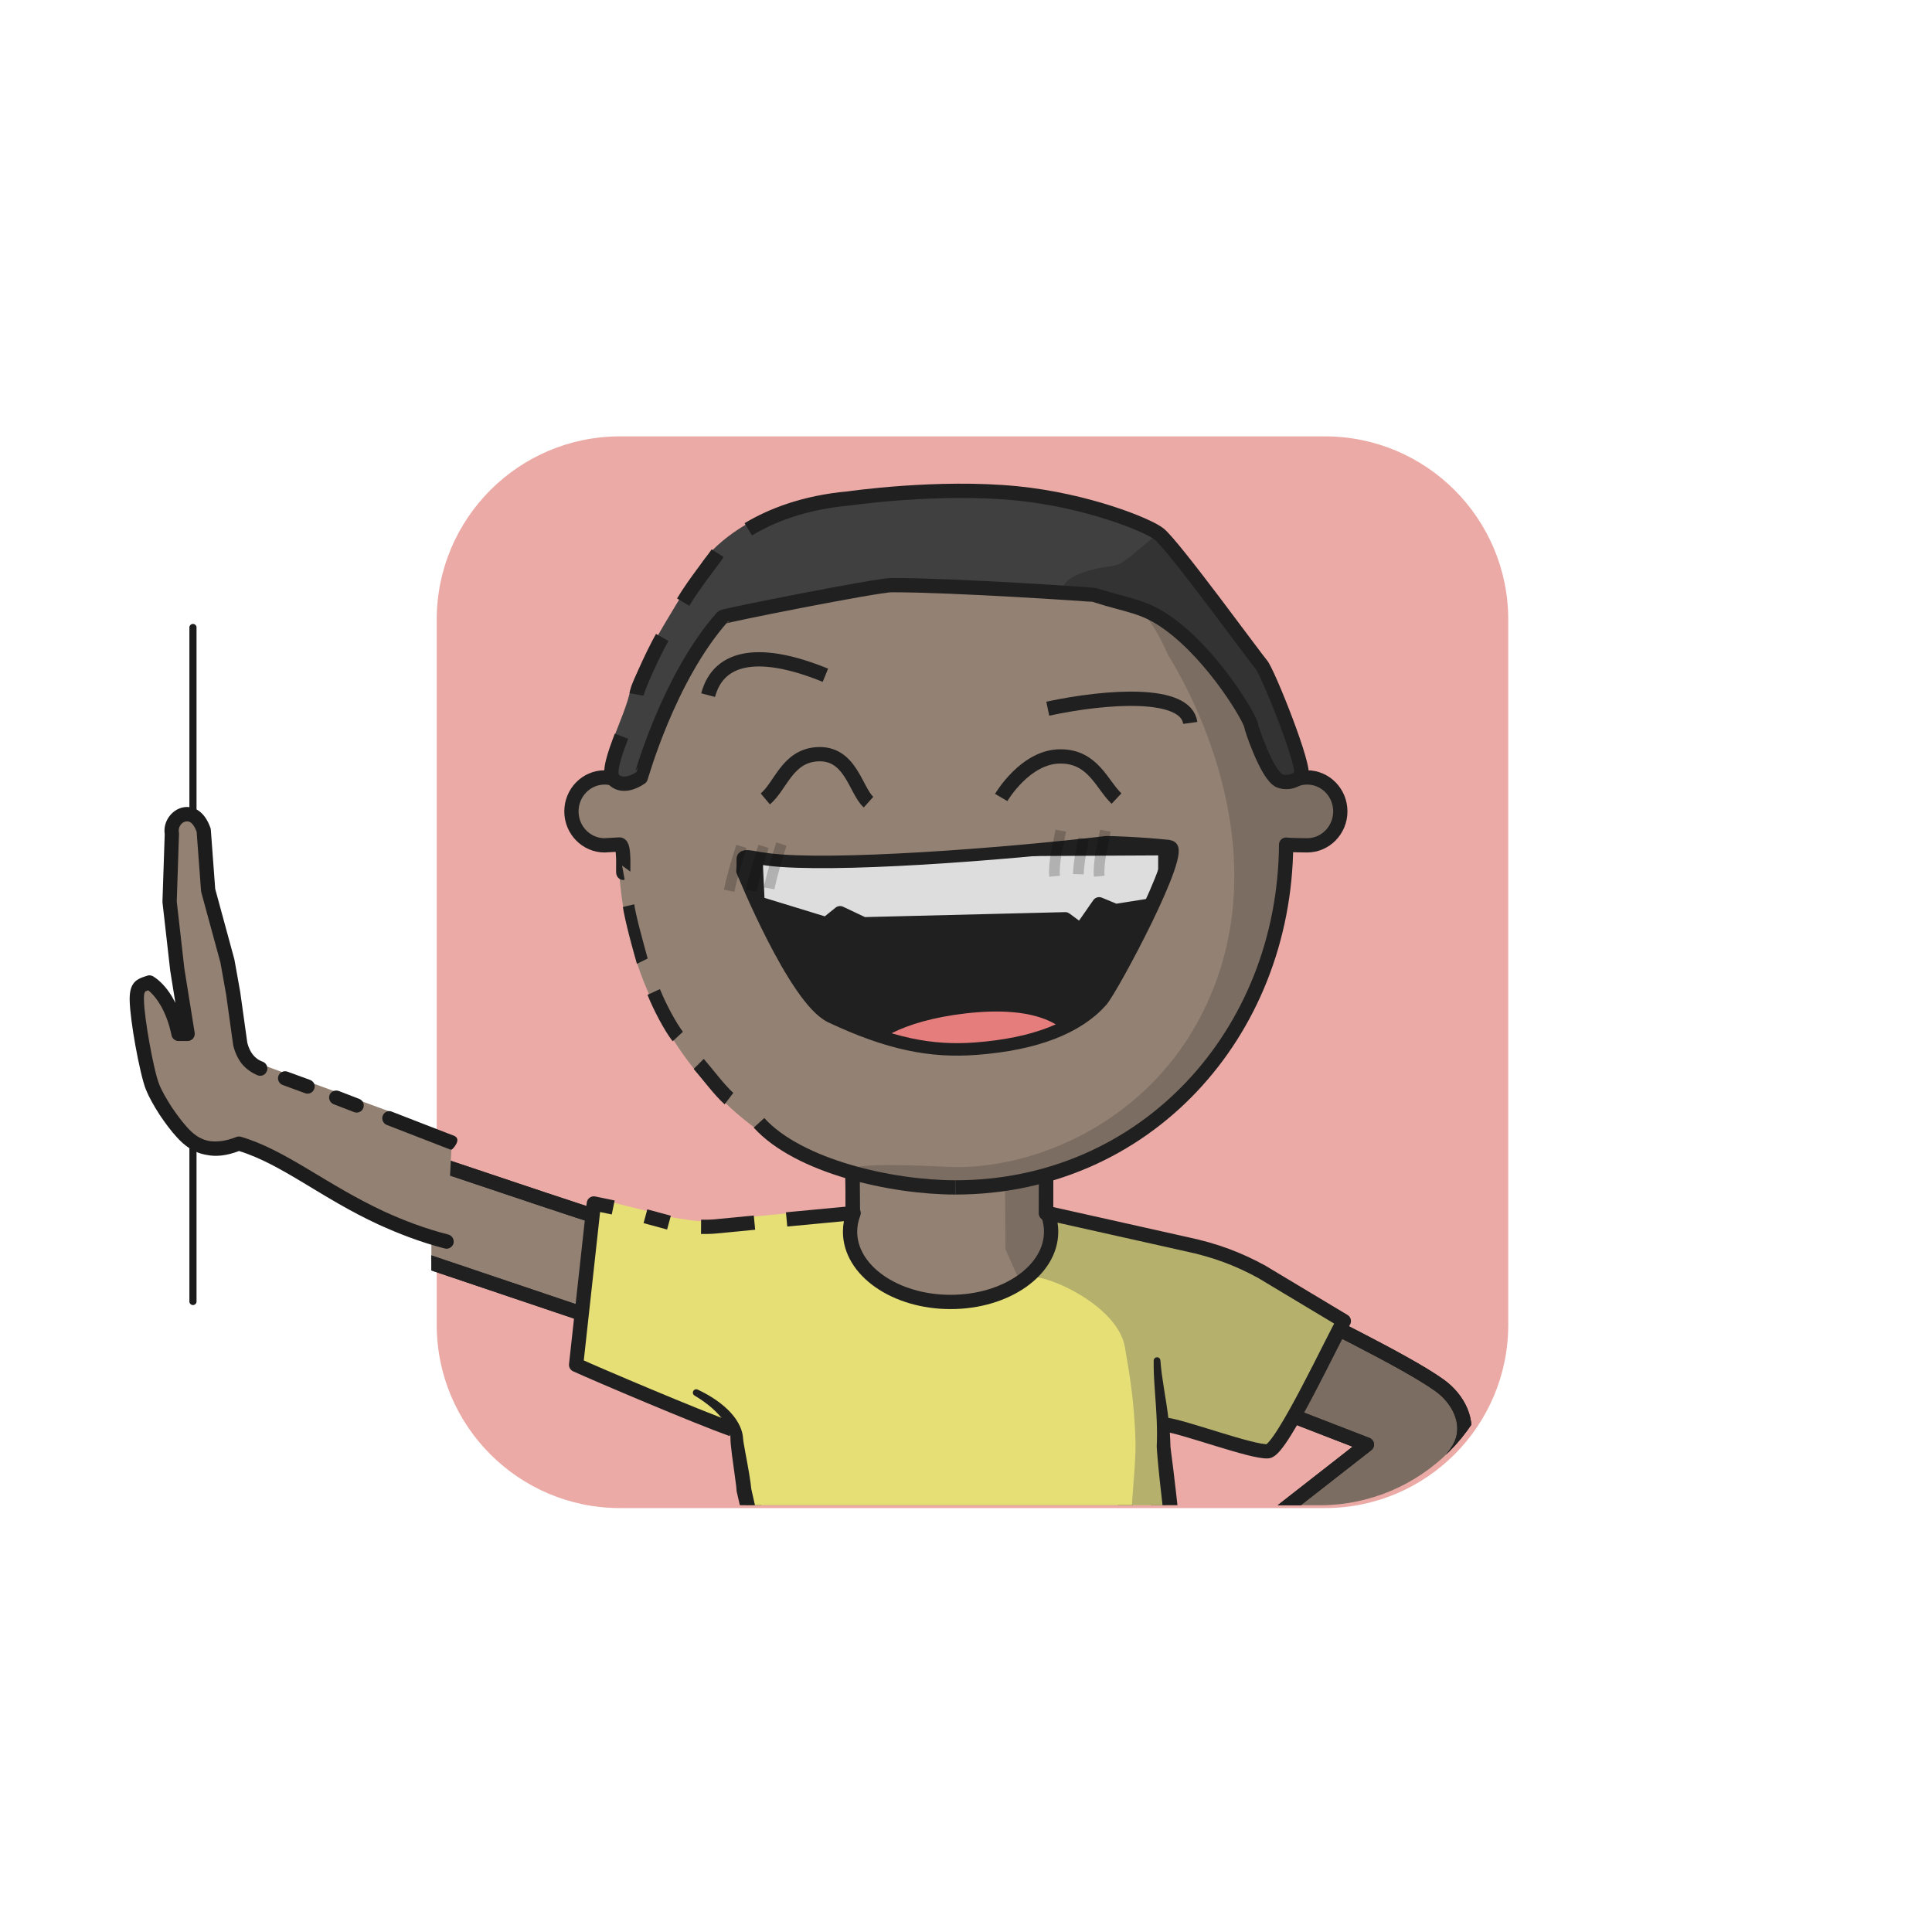
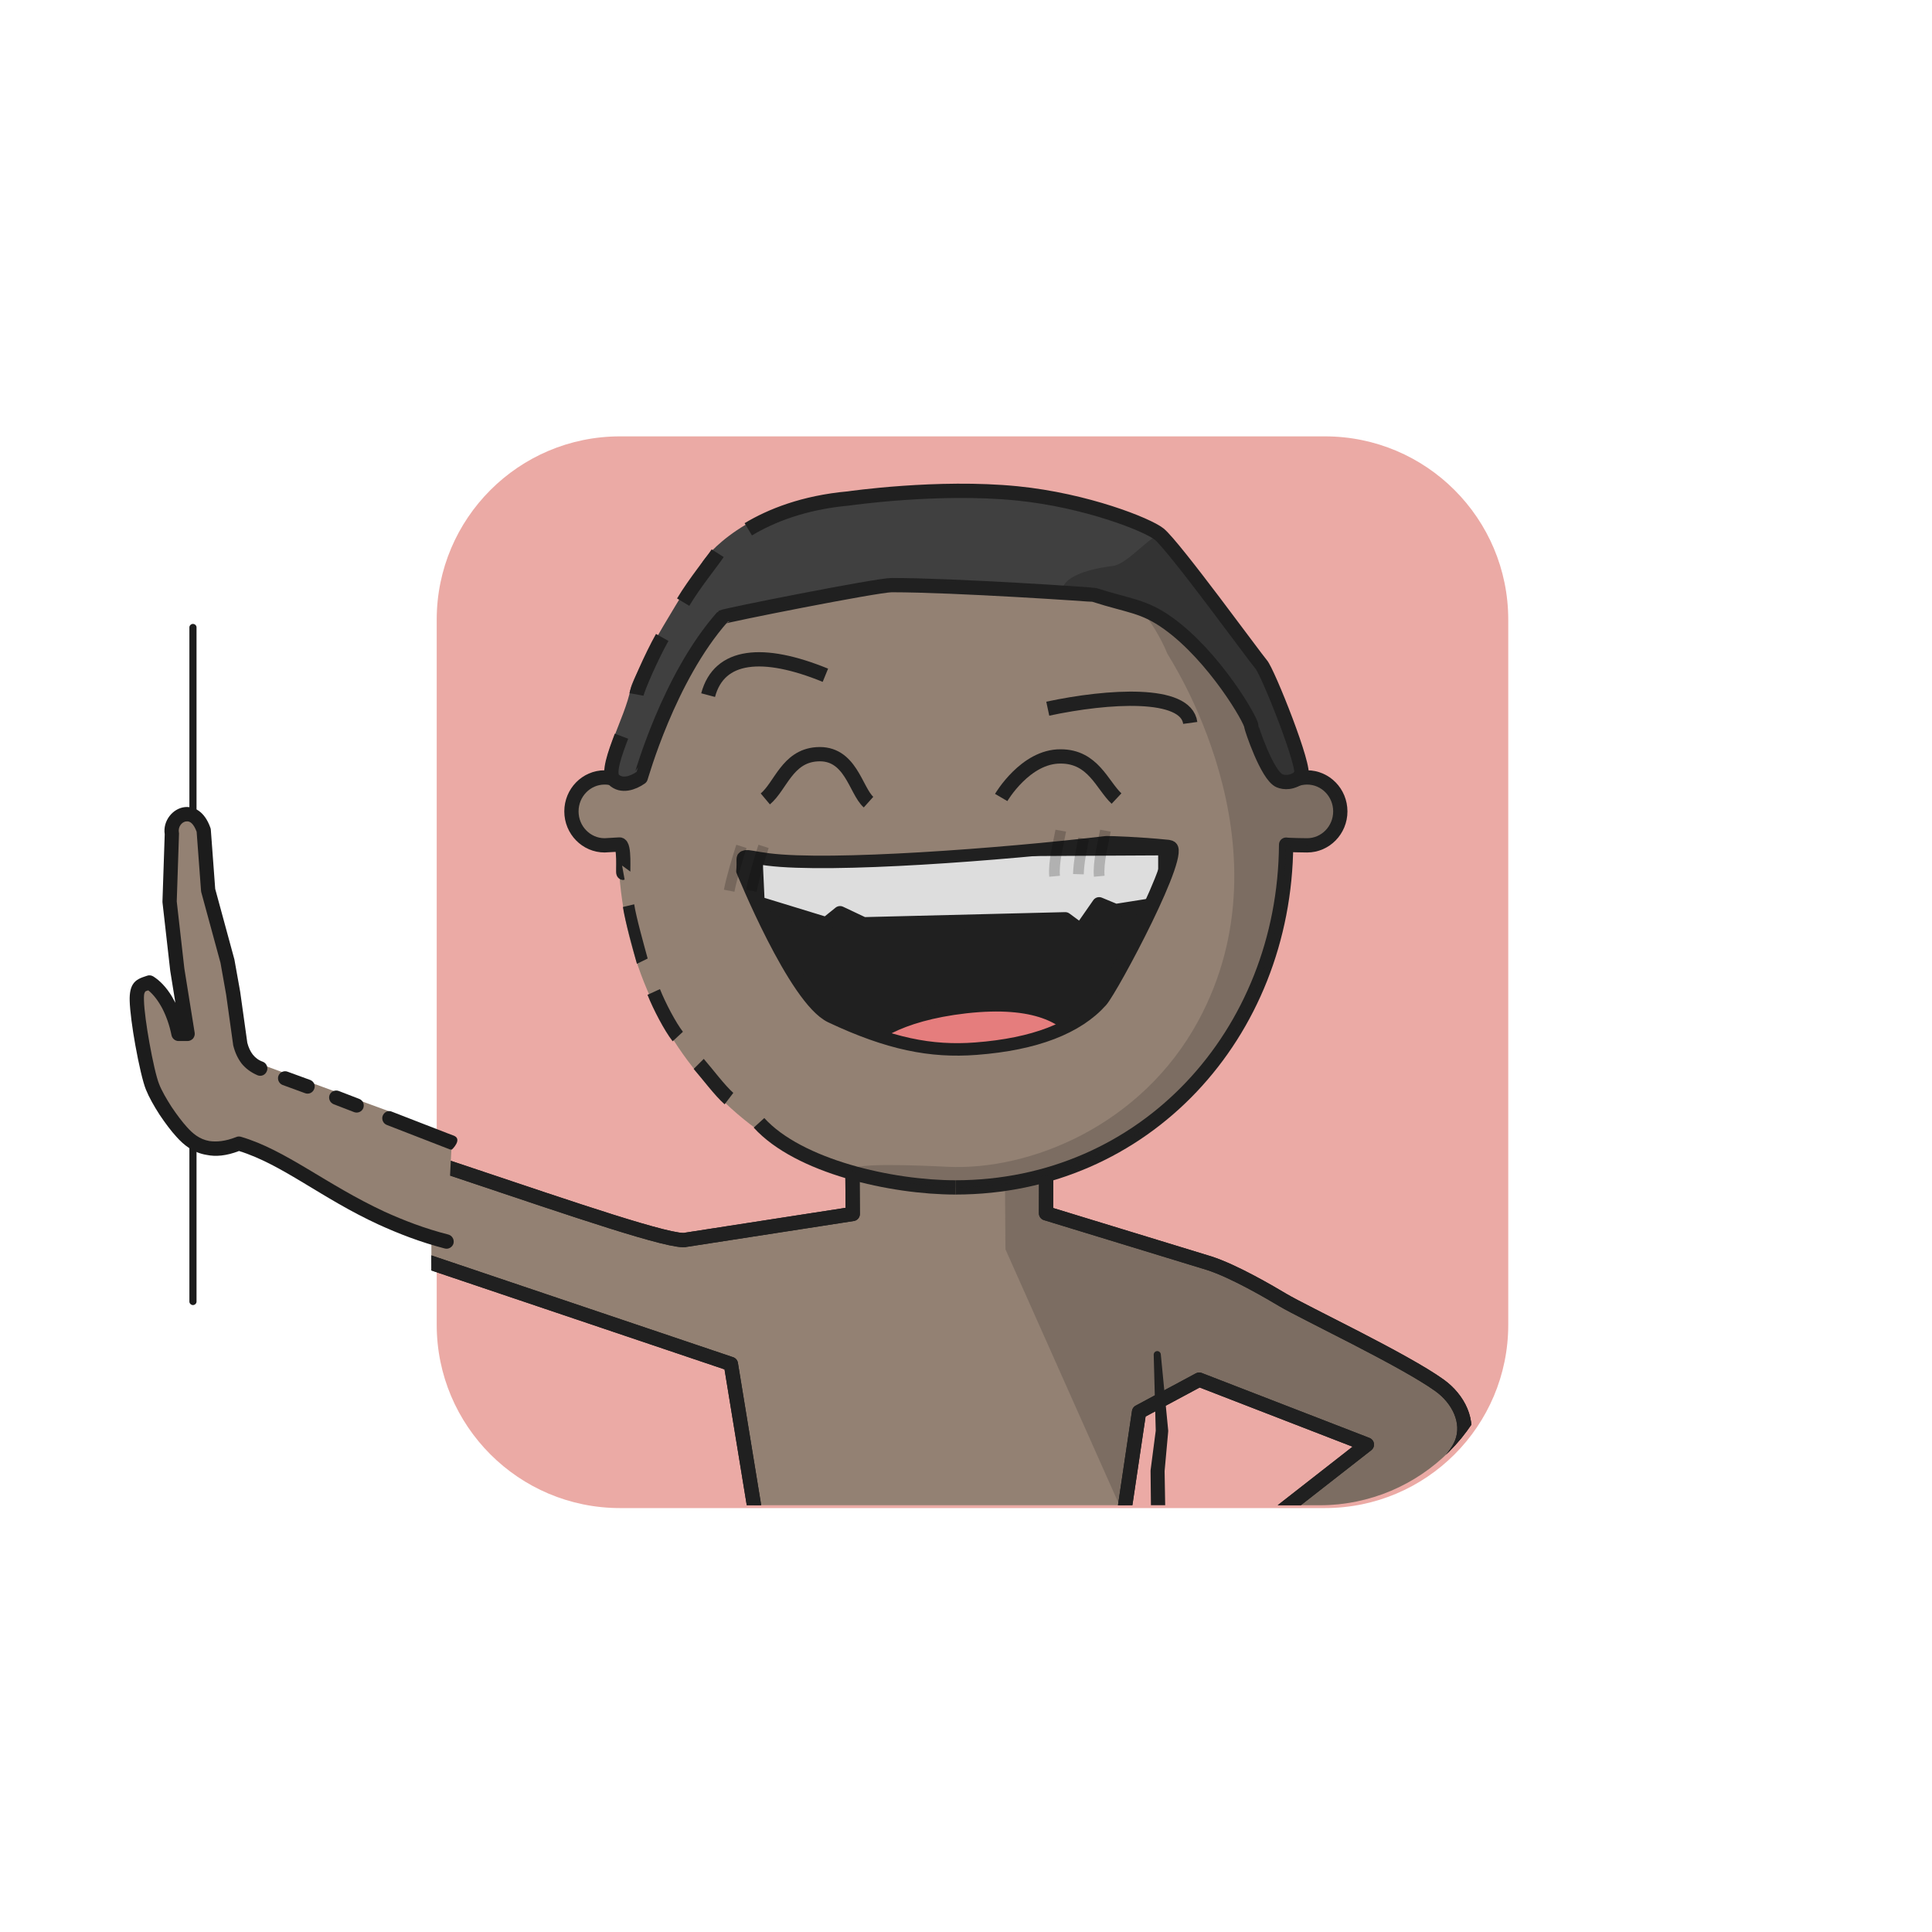
<svg xmlns="http://www.w3.org/2000/svg" xmlns:ns1="http://www.serif.com/" width="100%" height="100%" viewBox="0 0 541 541" version="1.1" xml:space="preserve" style="fill-rule:evenodd;clip-rule:evenodd;stroke-linejoin:round;stroke-miterlimit:2;">
  <g transform="matrix(1,0,0,1,-9233,-1927)">
    <g id="Rover" transform="matrix(0.92,0,0,1.307,9268.01,1914.29)">
      <rect x="-37.05" y="10.062" width="586.957" height="413.292" style="fill:none;" />
      <g transform="matrix(1.602,0,0,1.182,72.819,85.186)">
        <g id="dessert">
          <path d="M217.349,48.484C217.349,30.131 201.756,15.253 182.522,15.253C145.109,15.253 86.002,15.253 48.59,15.253C29.355,15.253 13.763,30.131 13.763,48.484L13.763,176.277C13.763,194.63 29.355,209.508 48.59,209.508L182.522,209.508C201.756,209.508 217.349,194.63 217.349,176.277L217.349,48.484Z" style="fill:none;" />
          <clipPath id="_clip1">
            <path d="M217.349,48.484C217.349,30.131 201.756,15.253 182.522,15.253C145.109,15.253 86.002,15.253 48.59,15.253C29.355,15.253 13.763,30.131 13.763,48.484L13.763,176.277C13.763,194.63 29.355,209.508 48.59,209.508L182.522,209.508C201.756,209.508 217.349,194.63 217.349,176.277L217.349,48.484Z" />
          </clipPath>
          <g clip-path="url(#_clip1)">
            <g transform="matrix(0.535,0,0,0.558,-6.599,-251.659)">
              <rect x="32.765" y="466.616" width="392.585" height="379.107" style="fill:rgb(235,170,165);" />
            </g>
          </g>
        </g>
      </g>
    </g>
  </g>
  <g transform="matrix(1,0,0,1,-3928,-5604)">
    <g id="5DUX20_Rover" transform="matrix(0.92,0,0,1.307,3962.76,5590.99)">
      <rect x="-37.05" y="10.062" width="586.957" height="413.292" style="fill:none;" />
      <g transform="matrix(1.602,0,0,1.182,71.469,84.805)">
        <g id="5DUX20_skins">
          <g id="Diamond-Face-White" ns1:id="5DUX20_Diamond Face White">
            <path d="M217.349,48.484C217.349,30.131 201.756,15.253 182.522,15.253L48.59,15.253C29.355,15.253 13.763,30.131 13.763,48.484L13.763,176.277C13.763,194.63 29.355,209.508 48.59,209.508L182.522,209.508C201.756,209.508 217.349,194.63 217.349,176.277L217.349,48.484Z" style="fill:none;" />
            <clipPath id="5DUX20__clip1">
              <path d="M217.349,48.484C217.349,30.131 201.756,15.253 182.522,15.253L48.59,15.253C29.355,15.253 13.763,30.131 13.763,48.484L13.763,176.277C13.763,194.63 29.355,209.508 48.59,209.508L182.522,209.508C201.756,209.508 217.349,194.63 217.349,176.277L217.349,48.484Z" />
            </clipPath>
            <g clip-path="url(#5DUX20__clip1)">
              <g id="5DUX20_skin2" transform="matrix(0.416,0,0,0.564,8.745,-26.529)">
                <g>
                  <g transform="matrix(1.63,0,0,1.148,-861.8,-526.88)">
                    <path d="M491.143,715.974C491.143,715.974 485.513,723.774 487.111,739.159L620.026,783.967L626.844,825.589L730.109,826.205L734.399,797.389L751.254,788.354L798.233,806.528L771.4,827.475C781.011,827.526 790.944,838.797 795.2,833.11C794.46,831.849 820.862,816.134 824.799,806.088C827.121,800.164 823.876,793.751 818.602,789.958C808.674,782.816 780.672,769.613 774.698,766.059C771.148,763.947 761.024,757.984 753.996,755.737L708.333,741.782L708.423,716.914L653.995,716.914L654.176,741.963L607.526,749.179C600.591,751.556 491.138,709.186 491.143,715.974Z" style="fill:rgb(147,129,115);stroke:rgb(32,32,32);stroke-width:4px;" />
                  </g>
                  <g transform="matrix(1.63,0,0,1.148,-861.8,-526.88)">
                    <path d="M696.962,751.864L730.109,826.205L734.399,797.389L751.254,788.354L798.233,806.528L771.4,827.475C781.011,827.526 790.944,838.797 795.2,833.11C794.46,831.849 820.862,816.134 824.799,806.088C827.121,800.164 823.876,793.751 818.602,789.958C808.674,782.816 780.672,769.613 774.698,766.059C771.148,763.947 761.024,757.984 753.996,755.737L708.333,741.782L708.423,716.914L696.781,726.815L696.962,751.864Z" style="fill:rgb(32,32,32);fill-opacity:0.2;" />
                  </g>
                  <g transform="matrix(1.63,0,0,1.148,-861.8,-526.88)">
                    <path d="M491.143,715.974C491.143,715.974 485.513,723.774 487.111,739.159L620.026,783.967L626.844,825.589L730.109,826.205L734.399,797.389L751.254,788.354L798.233,806.528L771.4,827.475C781.011,827.526 790.944,838.797 795.2,833.11C794.46,831.849 820.862,816.134 824.799,806.088C827.121,800.164 823.876,793.751 818.602,789.958C808.674,782.816 780.672,769.613 774.698,766.059C771.148,763.947 761.024,757.984 753.996,755.737L708.333,741.782L708.423,716.914L653.995,716.914L654.176,741.963L607.526,749.179C600.591,751.556 491.138,709.186 491.143,715.974Z" style="fill:none;stroke:rgb(32,32,32);stroke-width:4px;" />
                  </g>
                  <g transform="matrix(1.63,0,0,1.148,-863.62,-526.88)">
                    <path d="M739.621,781.417L740.19,802.622C740.19,802.622 738.749,813.669 738.749,813.669C738.74,813.75 738.736,813.831 738.737,813.913L738.855,824.631C739.866,825.167 740.319,825.607 740.869,825.599C741.419,825.592 741.859,825.139 741.851,824.589L742.855,824.575L742.673,813.954C742.673,813.954 743.676,802.909 743.676,802.909C743.687,802.809 743.69,802.709 743.684,802.609L741.611,781.294C741.577,780.745 741.103,780.327 740.554,780.361C740.005,780.395 739.587,780.868 739.621,781.417Z" style="fill:rgb(32,32,32);" />
                  </g>
                </g>
              </g>
            </g>
          </g>
        </g>
      </g>
      <g transform="matrix(1.602,0,0,1.182,71.469,84.805)">
        <g id="5DUX20_shirts">
          <g id="5DUX20_blueShirt">
            <path d="M217.349,48.484C217.349,30.131 201.756,15.253 182.522,15.253L48.59,15.253C29.355,15.253 13.763,30.131 13.763,48.484L13.763,176.277C13.763,194.63 29.355,209.508 48.59,209.508L182.522,209.508C201.756,209.508 217.349,194.63 217.349,176.277L217.349,48.484Z" style="fill:none;" />
            <clipPath id="5DUX20__clip2">
-               <path d="M217.349,48.484C217.349,30.131 201.756,15.253 182.522,15.253L48.59,15.253C29.355,15.253 13.763,30.131 13.763,48.484L13.763,176.277C13.763,194.63 29.355,209.508 48.59,209.508L182.522,209.508C201.756,209.508 217.349,194.63 217.349,176.277L217.349,48.484Z" />
-             </clipPath>
+               </clipPath>
            <g clip-path="url(#5DUX20__clip2)">
              <g transform="matrix(0.835,0,0,0.796,-128.461,-41.088)">
-                 <path d="M207.414,244.844L225.264,249.294C227.159,249.586 230.049,250.176 232.646,250.154C234.212,250.141 235.236,249.646 238.045,249.646L265.371,246.96C264.842,248.309 265.592,251.068 265.592,252.533C265.592,261.364 275.842,268.533 288.467,268.533C301.092,268.533 311.342,261.364 311.342,252.533C311.342,251.068 311.06,249.649 310.532,248.3L341.792,255.3C349.064,255.3 360.015,259.124 363.426,265.451L377.941,273.091C378.101,274.742 364.499,299.199 360.33,302.556C358.475,304.05 336.153,295.464 335.732,295.383L344.972,343.857L238.526,346.853L242.478,317.054L239.79,296.213C238.718,296.013 203.461,284.389 203.261,282.517L207.414,244.844Z" style="fill:rgb(229,223,118);" />
-               </g>
+                 </g>
              <g transform="matrix(0.835,0,0,0.796,-128.461,-41.088)">
                <path d="M219.034,249.015L224.388,250.469" style="fill:none;stroke:rgb(32,32,32);stroke-width:3.25px;" />
              </g>
              <g transform="matrix(0.835,0,0,0.796,-128.461,-41.088)">
-                 <path d="M311.1,249.209L341.792,255.3C344.682,255.3 350.991,257.162 357.188,261.008C366.583,266.839 376.291,269.828 377.941,273.385L360.767,302.986L337.033,297.079L337.599,319.316C337.799,321.388 330.431,337.716 329.608,321.042C329.318,315.159 330.677,306.139 330.538,300.398C330.298,290.519 328.874,283.348 328.139,278.888C326.301,267.729 304.319,259.808 306.088,263.995C307.098,266.385 313.404,252.334 311.1,249.209Z" style="fill:rgb(92,92,92);fill-opacity:0.35;" />
-               </g>
+                 </g>
              <g transform="matrix(0.835,0,0,0.796,-128.461,-27.161)">
                <path d="M238.726,280.052C230.569,277.129 208.253,267.628 203.261,265.354L207.296,228.608L211.699,229.521" style="fill:none;stroke:rgb(32,32,32);stroke-width:3.25px;" />
              </g>
              <g transform="matrix(0.835,0,0,0.796,-128.461,-41.088)">
                <path d="M231.69,251.423C232.634,251.43 233.94,251.438 234.953,251.329L243.845,250.469" style="fill:none;stroke:rgb(32,32,32);stroke-width:3.25px;" />
              </g>
              <g transform="matrix(0.835,0,0,0.796,-128.461,-41.088)">
                <path d="M251.154,249.738L266.403,248.3C265.874,249.649 265.592,251.068 265.592,252.533C265.592,261.364 275.842,268.533 288.467,268.533C301.092,268.533 311.342,261.364 311.342,252.533C311.342,251.068 311.06,249.649 310.532,248.3L341.792,255.3C349.064,256.814 354.234,258.922 359.236,261.648L377.941,272.88C376.073,275.714 363.833,302.209 360.698,302.53C357.321,302.875 341.179,296.834 337.331,296.473" style="fill:none;stroke:rgb(32,32,32);stroke-width:3.25px;" />
              </g>
              <g transform="matrix(0.679,0,0,0.648,-6.676,-8.989)">
                <path d="M240.421,351.122C240.421,351.122 239.344,341.291 238.366,332.777C238.115,330.591 237.87,328.492 237.644,326.67C237.241,323.427 236.905,321.095 236.904,320.801C236.852,318.233 236.674,315.78 236.4,313.418C235.691,307.314 234.457,301.876 234.099,296.721C234.085,296.201 233.652,295.789 233.131,295.803C232.611,295.817 232.2,296.25 232.213,296.771C232.126,301.959 232.834,307.508 233.068,313.675C233.155,315.945 233.183,318.294 233.063,320.746C233.051,321.148 233.365,325.162 233.901,330.187C234.865,339.213 236.448,351.589 236.448,351.589C236.577,352.685 237.572,353.471 238.668,353.342C239.764,353.213 240.549,352.218 240.421,351.122Z" style="fill:rgb(32,32,32);" />
              </g>
              <g transform="matrix(0.679,0,0,0.648,-87.407,-8.989)">
                <path d="M242.912,349.558C243.243,349.398 242.978,349.184 242.641,349.012C242.594,348.781 242.542,348.508 242.464,348.253C241.534,345.228 239.792,338.652 238.502,332.587C238.447,331.844 238.231,330.202 237.905,328.269C237.267,324.491 236.245,319.478 236.22,318.567C236.131,316.477 235.118,313.845 232.694,311.229C230.671,309.044 227.689,306.809 223.552,304.864C223.092,304.62 222.52,304.795 222.277,305.255C222.033,305.715 222.208,306.286 222.668,306.53C226.267,308.669 228.798,310.955 230.461,313.116C232.034,315.159 232.749,317.056 232.684,318.567C232.666,319.099 232.831,320.929 233.11,323.15C233.587,326.956 234.388,332.013 234.368,332.85C234.366,333.004 234.382,333.157 234.414,333.307C235.782,339.545 237.623,346.35 238.618,349.459C238.904,350.35 239.137,350.974 239.274,351.262C239.664,352.075 240.217,352.331 240.417,352.412C241.436,352.836 242.607,352.353 243.032,351.334C243.282,350.733 243.216,350.08 242.912,349.558ZM242.641,349.012C242.358,348.866 242.024,348.749 241.953,348.719C242.248,348.842 242.497,349.027 242.693,349.252C242.746,349.473 242.804,349.608 242.899,349.564L242.912,349.558C242.849,349.45 242.776,349.347 242.693,349.252L242.677,349.186L242.641,349.012Z" style="fill:rgb(32,32,32);" />
              </g>
            </g>
          </g>
        </g>
      </g>
      <g id="5DUX20_shadows">
            </g>
      <g id="5DUX20_border_mask" transform="matrix(1.602,0,0,1.182,72.819,85.186)">
        <path d="M217.349,48.484C217.349,30.131 201.756,15.253 182.522,15.253C145.109,15.253 86.002,15.253 48.59,15.253C29.355,15.253 13.763,30.131 13.763,48.484L13.763,176.277C13.763,194.63 29.355,209.508 48.59,209.508L182.522,209.508C201.756,209.508 217.349,194.63 217.349,176.277L217.349,48.484Z" style="fill:none;" />
      </g>
    </g>
  </g>
  <g transform="matrix(1,0,0,1,-768,0)">
    <g id="AbUZKR_Avatar_ssal" transform="matrix(0.92,0,0,1.307,802.689,-13.147)">
      <rect x="-37.05" y="10.062" width="586.957" height="413.292" style="fill:none;" />
      <g transform="matrix(1.602,0,0,1.182,71.469,84.805)">
        <g id="AbUZKR_skins">
          <g id="AbUZKR_skin1">
            <path d="M217.349,48.484C217.349,30.131 201.756,15.253 182.522,15.253L48.59,15.253C29.355,15.253 13.763,30.131 13.763,48.484L13.763,176.277C13.763,194.63 29.355,209.508 48.59,209.508L182.522,209.508C201.756,209.508 217.349,194.63 217.349,176.277L217.349,48.484Z" style="fill:none;" />
            <clipPath id="AbUZKR__clip1">
              <path d="M217.349,48.484C217.349,30.131 201.756,15.253 182.522,15.253L48.59,15.253C29.355,15.253 13.763,30.131 13.763,48.484L13.763,176.277C13.763,194.63 29.355,209.508 48.59,209.508L182.522,209.508C201.756,209.508 217.349,194.63 217.349,176.277L217.349,48.484Z" />
            </clipPath>
            <g clip-path="url(#AbUZKR__clip1)">
              <g id="AbUZKR_skin2" transform="matrix(0.416,0,0,0.564,8.745,-26.529)">
                <g transform="matrix(2.005,0,0,1.412,-329.647,-22.317)">
                  <path d="M212.55,147.13C219.263,110.547 251.34,82.791 289.848,82.791C328.387,82.791 360.483,110.591 367.161,147.211C368.029,146.855 368.978,146.659 369.97,146.659C374.142,146.659 377.53,150.122 377.53,154.388C377.53,158.654 374.142,162.117 369.97,162.117C369.445,162.117 365.679,162.062 365.184,161.958C364.876,205.065 333.258,241.212 290.074,241.212C245.101,241.212 213.381,205.883 213.046,162.791C212.619,162.868 210.396,162.117 209.948,162.117C205.776,162.117 202.389,158.654 202.389,154.388C202.389,150.122 205.776,146.659 209.948,146.659C210.862,146.659 211.739,146.825 212.55,147.13Z" style="fill:rgb(147,129,115);" />
                </g>
                <g transform="matrix(1.413,0,0,1.058,-186.358,53.942)">
                  <path d="M236.694,221.207C233.837,218.896 229.423,213.353 226.917,210.671" style="fill:none;stroke:rgb(32,32,32);stroke-width:4.47px;" />
                </g>
                <g transform="matrix(1.408,-0.118,0.183,1.087,-228.023,69.514)">
                  <path d="M223.632,206.907C221.554,203.777 218.903,197.45 217.623,193.079" style="fill:none;stroke:rgb(32,32,32);stroke-width:4.38px;" />
                </g>
                <g transform="matrix(1.045,-0.051,0.104,1.056,-136.807,56.767)">
                  <path d="M216.079,187.565C214.947,183.568 212.266,174.687 211.778,170.458" style="fill:none;stroke:rgb(32,32,32);stroke-width:5.03px;" />
                </g>
                <g transform="matrix(2.005,0,0,1.412,-329.647,-22.317)">
                  <path d="M214.227,168.378C214.045,168.411 214.608,161.853 213.326,161.925C211.608,162.021 210.204,162.117 209.948,162.117C205.776,162.117 202.389,158.654 202.389,154.388C202.389,150.122 205.776,146.659 209.948,146.659C210.605,146.659 211.243,146.745 211.85,146.906C212.088,146.969 213.739,139.129 215.26,135.991C215.26,135.991 219.49,125.987 222.057,121.622" style="fill:none;stroke:rgb(32,32,32);stroke-width:3.25px;" />
                </g>
                <g transform="matrix(2.005,0,0,1.412,-329.647,-22.317)">
                  <path d="M222.057,121.622C235.719,98.395 260.976,82.791 289.848,82.791C328.387,82.791 360.483,110.591 367.161,147.211C368.029,146.855 368.978,146.659 369.97,146.659C374.142,146.659 377.53,150.122 377.53,154.388C377.53,158.654 374.142,162.117 369.97,162.117C369.445,162.117 365.679,162.062 365.184,161.958C364.876,205.065 333.032,239.971 289.848,239.971" style="fill:none;stroke:rgb(32,32,32);stroke-width:3.25px;" />
                </g>
                <g transform="matrix(2.005,0,0,1.412,-329.647,-22.317)">
                  <path d="M289.848,239.971C275.379,239.971 254.17,235.236 245.116,225.275" style="fill:none;stroke:rgb(32,32,32);stroke-width:3.25px;" />
                </g>
                <g transform="matrix(2.005,0,0,1.412,-329.647,-22.317)">
                  <g id="AbUZKR_shadow_norm">
                    <path d="M289.848,239.971C286.492,239.971 268.429,238.046 266.589,236.351C264.212,234.163 281.963,234.985 288.04,235.279C306.78,236.185 332.206,225.959 345.161,202.095C367.022,161.824 338.393,119.121 338.14,118.507C325.72,88.382 277.797,82.791 289.848,82.791C328.387,82.791 360.483,110.591 367.161,147.211C368.029,146.855 368.978,146.659 369.97,146.659C374.142,146.659 377.53,150.122 377.53,154.388C377.53,158.654 375.442,162.695 366.65,162.406C366.124,162.389 365.611,162.351 365.115,162.246C364.807,205.354 333.032,239.971 289.848,239.971Z" style="fill:rgb(32,32,32);fill-opacity:0.2;" />
                  </g>
                </g>
              </g>
            </g>
          </g>
        </g>
      </g>
    </g>
  </g>
  <g transform="matrix(1,0,0,1,-2646,-597)">
    <g id="K9UDzl_b1_h1_fg_buzzCut" transform="matrix(0.92,0,0,1.307,2680.92,584.299)">
      <rect x="-37.05" y="10.062" width="586.957" height="413.292" style="fill:none;" />
      <g id="Hair-front" ns1:id="K9UDzl_Hair front" transform="matrix(0.667,0,0,0.667,85.476,53.448)">
        <g id="K9UDzl_hair">
          <g transform="matrix(2.005,0,0,1.412,-329.647,-22.317)">
            <path d="M263.914,81.973C241.629,83.971 232.517,96.388 232.118,97.021C229.357,101.397 216.317,122.255 215.623,126.099C214.439,132.651 208.007,143.308 210.551,145.852C212.334,147.635 211.98,150.803 217.94,146.28C218.026,146.215 224.2,123.68 236.533,109.74C236.826,109.41 271.712,102.479 275.059,102.479C289.391,102.479 320.9,104.617 321.195,104.712C329.196,107.285 332.378,107.127 338.036,111.195C348.474,118.699 356.899,133.178 356.899,134.538C356.899,134.952 361.014,144.22 363.557,145.88C366.722,147.946 365.761,145.261 367.652,143.517C369.037,142.24 360.644,122.133 359.131,120.488C358.034,119.296 339.753,93.997 336.379,91.316C333.748,89.224 320.172,83.029 304.37,81.451C286.356,79.652 263.914,81.973 263.914,81.973Z" style="fill:rgb(64,64,64);" />
          </g>
          <g transform="matrix(2.005,0,0,1.412,-329.647,-22.317)">
            <path d="M336.379,91.316C334.806,90.065 328.937,97.676 325.463,98.108C312.721,99.695 312.763,104.459 315.564,104.498C344.67,104.908 356.899,133.178 356.899,134.538C356.899,134.952 361.014,144.22 363.557,145.88C366.722,147.946 365.761,145.261 367.652,143.517C369.037,142.24 360.644,122.133 359.131,120.488C358.034,119.296 339.753,93.997 336.379,91.316Z" style="fill-opacity:0.2;" />
          </g>
          <g transform="matrix(2.005,0,0,1.412,-329.647,-22.317)">
            <path d="M235.446,95.219C234.427,96.834 230.298,101.854 227.598,106.349" style="fill:none;stroke:rgb(32,32,32);stroke-width:3.25px;" />
          </g>
          <g transform="matrix(2.005,0,0,1.412,-329.647,-22.317)">
            <path d="M222.833,114.379C220.353,118.788 217.235,125.939 216.98,127.349" style="fill:none;stroke:rgb(32,32,32);stroke-width:3.25px;" />
          </g>
          <g transform="matrix(2.005,0,0,1.412,-329.647,-22.317)">
            <path d="M213.56,136.847C212.074,140.786 210.394,145.309 211.771,146.687C213.554,148.469 216.225,147.488 217.94,146.28C218.028,146.218 224.2,123.68 236.533,109.74C236.826,109.41 271.712,102.479 275.059,102.479C289.391,102.479 320.9,104.617 321.195,104.712C329.196,107.285 332.378,107.127 338.036,111.195C348.474,118.699 356.899,133.178 356.899,134.538C356.899,134.952 360.518,145.808 363.319,146.982C364.341,147.41 366.326,147.613 368.218,145.869C369.602,144.592 360.644,122.133 359.131,120.488C358.034,119.296 339.283,93.528 335.91,90.846C333.279,88.755 319.39,83.185 303.588,81.607C285.573,79.809 265.252,82.766 265.252,82.766C254.985,83.686 247.523,86.717 242.421,89.781" style="fill:none;stroke:rgb(32,32,32);stroke-width:3.25px;" />
          </g>
        </g>
      </g>
    </g>
  </g>
  <g transform="matrix(1,0,0,1,-752,-18134)">
    <g id="v2Uzd8_Rover" transform="matrix(0.92,0,0,1.307,786.719,18121.2)">
      <rect x="-37.05" y="10.062" width="586.957" height="413.292" style="fill:none;" />
      <g transform="matrix(1.329,0,0,0.737,-11445.5,-11970.4)">
        <g id="v2Uzd8_mouths">
          <path d="M8837.32,16500.2C8837.25,16500.2 8837.18,16500.2 8837.11,16500.2C8812.92,16503.8 8774.04,16507.5 8759.67,16505.2C8752.75,16504.1 8754.57,16502.9 8754.14,16508.6C8754.14,16508.6 8766.08,16546 8774.35,16551C8787.42,16558.8 8796.92,16561.2 8807.23,16560.2C8820.75,16558.9 8830.15,16554.2 8835.55,16546.5C8838.05,16542.9 8855.33,16501.9 8851.24,16501.3C8844.33,16500.4 8838.17,16500.2 8837.32,16500.2Z" style="fill:rgb(32,32,32);" />
          <clipPath id="v2Uzd8__clip1">
            <path d="M8837.32,16500.2C8837.25,16500.2 8837.18,16500.2 8837.11,16500.2C8812.92,16503.8 8774.04,16507.5 8759.67,16505.2C8752.75,16504.1 8754.57,16502.9 8754.14,16508.6C8754.14,16508.6 8766.08,16546 8774.35,16551C8787.42,16558.8 8796.92,16561.2 8807.23,16560.2C8820.75,16558.9 8830.15,16554.2 8835.55,16546.5C8838.05,16542.9 8855.33,16501.9 8851.24,16501.3C8844.33,16500.4 8838.17,16500.2 8837.32,16500.2Z" />
          </clipPath>
          <g clip-path="url(#v2Uzd8__clip1)">
            <g transform="matrix(1.014,0,0,1.165,-125.048,-2722.76)">
              <path d="M8777.81,16564C8777.81,16564 8775.73,16545.3 8806.57,16541.4C8838.72,16537.4 8834.8,16560.6 8834.8,16560.6L8777.81,16564Z" style="fill:rgb(229,125,125);stroke:rgb(32,32,32);stroke-width:3.38px;" />
            </g>
            <g transform="matrix(0.818,0,0,1.038,979.005,-176.967)">
              <path d="M9622.98,16068.3L9508.13,16068.9L9508.82,16083.7L9528.07,16089.6L9531.91,16086.5L9538.47,16089.6L9594.96,16088.2L9599.3,16091.4L9604.45,16084L9609.05,16085.9L9622.98,16083.7L9622.98,16068.3Z" style="fill:rgb(221,221,221);stroke:rgb(32,32,32);stroke-width:4px;" />
            </g>
          </g>
          <path d="M8837.32,16500.2C8837.25,16500.2 8837.18,16500.2 8837.11,16500.2C8812.92,16503.8 8774.04,16507.5 8759.67,16505.2C8752.75,16504.1 8754.57,16502.9 8754.14,16508.6C8754.14,16508.6 8766.08,16546 8774.35,16551C8787.42,16558.8 8796.92,16561.2 8807.23,16560.2C8820.75,16558.9 8830.15,16554.2 8835.55,16546.5C8838.05,16542.9 8855.33,16501.9 8851.24,16501.3C8844.33,16500.4 8838.17,16500.2 8837.32,16500.2Z" style="fill:none;stroke:rgb(32,32,32);stroke-width:3.63px;" />
        </g>
      </g>
    </g>
  </g>
  <g transform="matrix(1,0,0,1,-3221,-5604)">
    <g id="BPURj5_Rover" transform="matrix(0.92,0,0,1.307,3255.75,5590.99)">
      <rect x="-37.05" y="10.062" width="586.957" height="413.292" style="fill:none;" />
      <g transform="matrix(1.087,0,0,0.907,-7950.37,-14148.7)">
        <path d="M7332.33,15758.6L7332.33,15917.9C7332.33,15918.3 7332.78,15918.7 7333.33,15918.7C7333.89,15918.7 7334.33,15918.3 7334.33,15917.9L7334.33,15758.6C7334.33,15758.2 7333.89,15757.8 7333.33,15757.8C7332.78,15757.8 7332.33,15758.2 7332.33,15758.6Z" style="fill:rgb(28,28,28);" />
      </g>
      <g transform="matrix(1.087,0,0,0.765,-7950.37,-11894.4)">
        <path d="M7405.8,15881.2C7405.84,15881.2 7399.94,15877 7390.21,15873.2C7387.27,15872.1 7351.79,15859.1 7351.79,15859.1L7346.58,15853.7L7344.6,15839.4L7342.99,15830.5L7337.58,15810.5L7336.34,15793.8C7333.55,15785.8 7326.51,15790 7327.42,15794.7L7326.78,15813.8L7328.94,15832.8L7331.84,15850.8L7329.29,15850.8C7327.93,15844.2 7324.83,15838.7 7321.15,15836.4C7318.91,15837.1 7317.5,15837.2 7317.61,15841.4C7317.77,15847.3 7320.47,15861.9 7322.02,15865.7C7323.63,15869.6 7327.55,15875.4 7330.17,15878.3C7333.2,15881.6 7337.68,15884.9 7346.15,15881.5C7362.83,15886.4 7376.76,15901.7 7404.35,15909" style="fill:rgb(147,129,115);" />
      </g>
      <g transform="matrix(1.087,0,0,0.765,-7950.37,-11894.4)">
        <path d="M7404.94,15883C7405.2,15883.2 7405.49,15883.2 7405.8,15883.2C7405.89,15883.2 7408.87,15880.3 7406.37,15879.3C7406.11,15879.2 7405.57,15879 7404.78,15878.7C7401.96,15877.6 7396.01,15875.3 7389.06,15872.6C7388.03,15872.1 7386.87,15872.7 7386.47,15873.7C7386.07,15874.7 7386.58,15875.9 7387.61,15876.3C7394.56,15879 7400.51,15881.3 7403.32,15882.4C7404.09,15882.7 7404.62,15882.9 7404.88,15883L7404.94,15883Z" style="fill:rgb(28,28,28);" />
      </g>
      <g transform="matrix(1.087,0,0,0.765,-7950.37,-11894.4)">
        <path d="M7379.88,15869L7374.18,15866.8C7373.15,15866.4 7371.99,15866.9 7371.59,15867.9C7371.19,15868.9 7371.7,15870.1 7372.73,15870.5L7378.43,15872.7C7379.46,15873.1 7380.62,15872.6 7381.02,15871.6C7381.42,15870.5 7380.91,15869.4 7379.88,15869Z" style="fill:rgb(28,28,28);" />
      </g>
      <g transform="matrix(1.087,0,0,0.765,-7950.37,-11894.4)">
        <path d="M7366.15,15863.7L7359.86,15861.4C7358.84,15861 7357.68,15861.5 7357.28,15862.5C7356.88,15863.5 7357.39,15864.7 7358.42,15865.1L7364.7,15867.4C7365.73,15867.8 7366.89,15867.3 7367.29,15866.2C7367.69,15865.2 7367.18,15864.1 7366.15,15863.7Z" style="fill:rgb(28,28,28);" />
      </g>
      <g transform="matrix(1.087,0,0,0.765,-7950.37,-11894.4)">
        <path d="M7328.41,15842.1C7328.1,15841.5 7327.76,15840.9 7327.42,15840.3C7325.91,15837.8 7324.11,15835.9 7322.21,15834.7C7321.7,15834.4 7321.08,15834.3 7320.52,15834.5C7318.64,15835.1 7317.3,15835.6 7316.46,15837C7315.93,15837.9 7315.55,15839.2 7315.61,15841.5C7315.69,15844.4 7316.35,15849.3 7317.2,15854C7318.15,15859.3 7319.33,15864.4 7320.16,15866.4C7321,15868.5 7322.41,15871 7323.96,15873.4C7325.56,15875.8 7327.3,15878.1 7328.69,15879.6C7330.74,15881.9 7333.4,15884.1 7337.21,15884.7C7339.66,15885.2 7342.61,15885 7346.23,15883.6C7358.44,15887.4 7369.25,15896.8 7385.31,15904.2C7390.81,15906.7 7396.9,15909.1 7403.83,15910.9C7404.9,15911.2 7406,15910.5 7406.28,15909.5C7406.56,15908.4 7405.92,15907.3 7404.86,15907C7398.16,15905.3 7392.29,15903 7386.99,15900.6C7370.44,15892.9 7359.36,15883.3 7346.72,15879.6C7346.29,15879.5 7345.83,15879.5 7345.42,15879.7C7342.37,15880.9 7339.91,15881.1 7337.89,15880.8C7335.08,15880.3 7333.16,15878.6 7331.65,15876.9C7330.37,15875.5 7328.78,15873.4 7327.31,15871.2C7325.91,15869 7324.62,15866.8 7323.87,15864.9C7323.09,15863 7322.02,15858.2 7321.14,15853.3C7320.33,15848.8 7319.68,15844.1 7319.61,15841.4C7319.58,15840.2 7319.61,15839.5 7319.88,15839.1C7320.01,15838.8 7320.26,15838.8 7320.51,15838.7C7320.61,15838.7 7320.71,15838.6 7320.82,15838.6C7322.31,15839.8 7323.64,15841.6 7324.76,15843.7C7325.88,15845.9 7326.77,15848.4 7327.33,15851.2C7327.52,15852.1 7328.34,15852.8 7329.29,15852.8L7331.84,15852.8C7332.42,15852.8 7332.98,15852.5 7333.36,15852.1C7333.74,15851.6 7333.9,15851 7333.81,15850.5L7330.92,15832.5C7330.92,15832.5 7328.79,15813.7 7328.79,15813.7C7328.79,15813.7 7329.42,15794.8 7329.42,15794.8C7329.43,15794.7 7329.42,15794.5 7329.39,15794.4C7329.1,15792.9 7330.15,15791.4 7331.45,15791.3C7332.58,15791.1 7333.59,15792.1 7334.36,15794.2C7334.36,15794.2 7335.59,15810.7 7335.59,15810.7C7335.6,15810.8 7335.62,15810.9 7335.65,15811.1L7341.04,15830.9C7341.04,15830.9 7342.62,15839.8 7342.62,15839.8C7342.62,15839.8 7344.6,15854 7344.6,15854C7344.61,15854.1 7344.63,15854.1 7344.65,15854.2C7345.14,15856.1 7345.9,15857.7 7346.95,15859.1C7348.09,15860.5 7349.57,15861.6 7351.44,15862.4C7352.47,15862.8 7353.63,15862.3 7354.03,15861.2C7354.43,15860.2 7353.92,15859 7352.9,15858.6C7351.73,15858.2 7350.81,15857.5 7350.09,15856.6C7349.39,15855.7 7348.89,15854.6 7348.55,15853.3C7348.55,15853.3 7346.58,15839.2 7346.58,15839.2C7346.57,15839.1 7346.57,15839.1 7346.57,15839.1L7344.96,15830.1C7344.95,15830.1 7344.93,15830 7344.92,15829.9L7339.56,15810.2C7339.56,15810.2 7338.33,15793.6 7338.33,15793.6C7338.32,15793.4 7338.28,15793.3 7338.22,15793.1C7336.54,15788.3 7333.47,15787 7330.95,15787.3C7327.68,15787.7 7324.85,15791.1 7325.42,15794.9C7325.42,15794.9 7324.79,15813.7 7324.79,15813.7C7324.78,15813.8 7324.79,15813.9 7324.8,15814L7326.95,15833C7326.95,15833 7326.95,15833 7326.96,15833.1L7328.41,15842.1Z" style="fill:rgb(28,28,28);" />
      </g>
    </g>
  </g>
  <g transform="matrix(1,0,0,1,-17674,-19376)">
    <g id="BPURpq_Rover" transform="matrix(0.92,0,0,1.307,17708.1,19363.2)">
      <rect x="-37.05" y="10.062" width="586.957" height="413.292" style="fill:none;" />
      <g transform="matrix(1.087,0,0,0.765,-6610.71,-12732)">
        <g id="BPURpq_eyes">
          <g id="BPURpq_Layer6">
            <g transform="matrix(1,0,0,1,-3.733,7.185)">
              <path d="M6265.54,16872.5C6269.83,16868.9 6271.67,16860.6 6279.91,16860C6289.46,16859.3 6290.76,16870.1 6294.44,16873.4" style="fill:none;stroke:rgb(32,32,32);stroke-width:4px;" />
            </g>
            <g transform="matrix(0.716,-0.698,0.698,0.716,-10006.6,9192.37)">
              <path d="M6262.56,16877.5C6265.57,16875.4 6270.48,16872.7 6273.68,16871" style="fill:none;stroke:black;stroke-opacity:0.2;stroke-width:3px;" />
            </g>
            <g transform="matrix(0.716,-0.698,0.698,0.716,-10012.8,9192.37)">
              <path d="M6262.56,16877.5C6265.57,16875.4 6270.48,16872.7 6273.68,16871" style="fill:none;stroke:black;stroke-opacity:0.2;stroke-width:3px;" />
            </g>
            <g transform="matrix(0.716,-0.698,0.698,0.716,-10001.6,9191.72)">
-               <path d="M6262.56,16877.5C6265.57,16875.4 6270.48,16872.7 6273.68,16871" style="fill:none;stroke:black;stroke-opacity:0.2;stroke-width:3px;" />
-             </g>
+               </g>
            <g transform="matrix(0.616,-0.788,0.788,0.616,-10801.9,11439.7)">
              <path d="M6262.56,16877.5C6265.43,16874.8 6270.48,16872.7 6273.68,16871" style="fill:none;stroke:black;stroke-opacity:0.2;stroke-width:3px;" />
            </g>
            <g transform="matrix(0.616,-0.788,0.788,0.616,-10814.4,11439.7)">
              <path d="M6262.56,16877.5C6265.43,16874.8 6270.48,16872.7 6273.68,16871" style="fill:none;stroke:black;stroke-opacity:0.2;stroke-width:3px;" />
            </g>
            <g transform="matrix(0.616,-0.788,0.788,0.616,-10808,11441.9)">
              <path d="M6264.91,16876C6267.93,16873.8 6270.48,16872.7 6273.68,16871" style="fill:none;stroke:black;stroke-opacity:0.2;stroke-width:3px;" />
            </g>
            <g transform="matrix(0.985,-0.17,0.17,0.985,-2784.64,1296.44)">
              <path d="M6256.24,16870.8C6261.24,16859.9 6273.57,16860.9 6289.56,16870.9" style="fill:none;stroke:rgb(32,32,32);stroke-width:4px;" />
            </g>
            <g transform="matrix(1,0,0,1,2.597,7.185)">
              <path d="M6325.26,16872.1C6325.26,16872.1 6332.04,16860.5 6341.92,16860.6C6351.01,16860.6 6353.51,16868.6 6357.55,16872.4" style="fill:none;stroke:rgb(32,32,32);stroke-width:4px;" />
            </g>
            <g transform="matrix(0.971,0.24,-0.24,0.971,4247.55,-1054.39)">
              <path d="M6327.96,16879.6C6343.6,16872 6364.3,16865.5 6367.64,16873.9" style="fill:none;stroke:rgb(32,32,32);stroke-width:4px;" />
            </g>
          </g>
        </g>
      </g>
    </g>
  </g>
</svg>